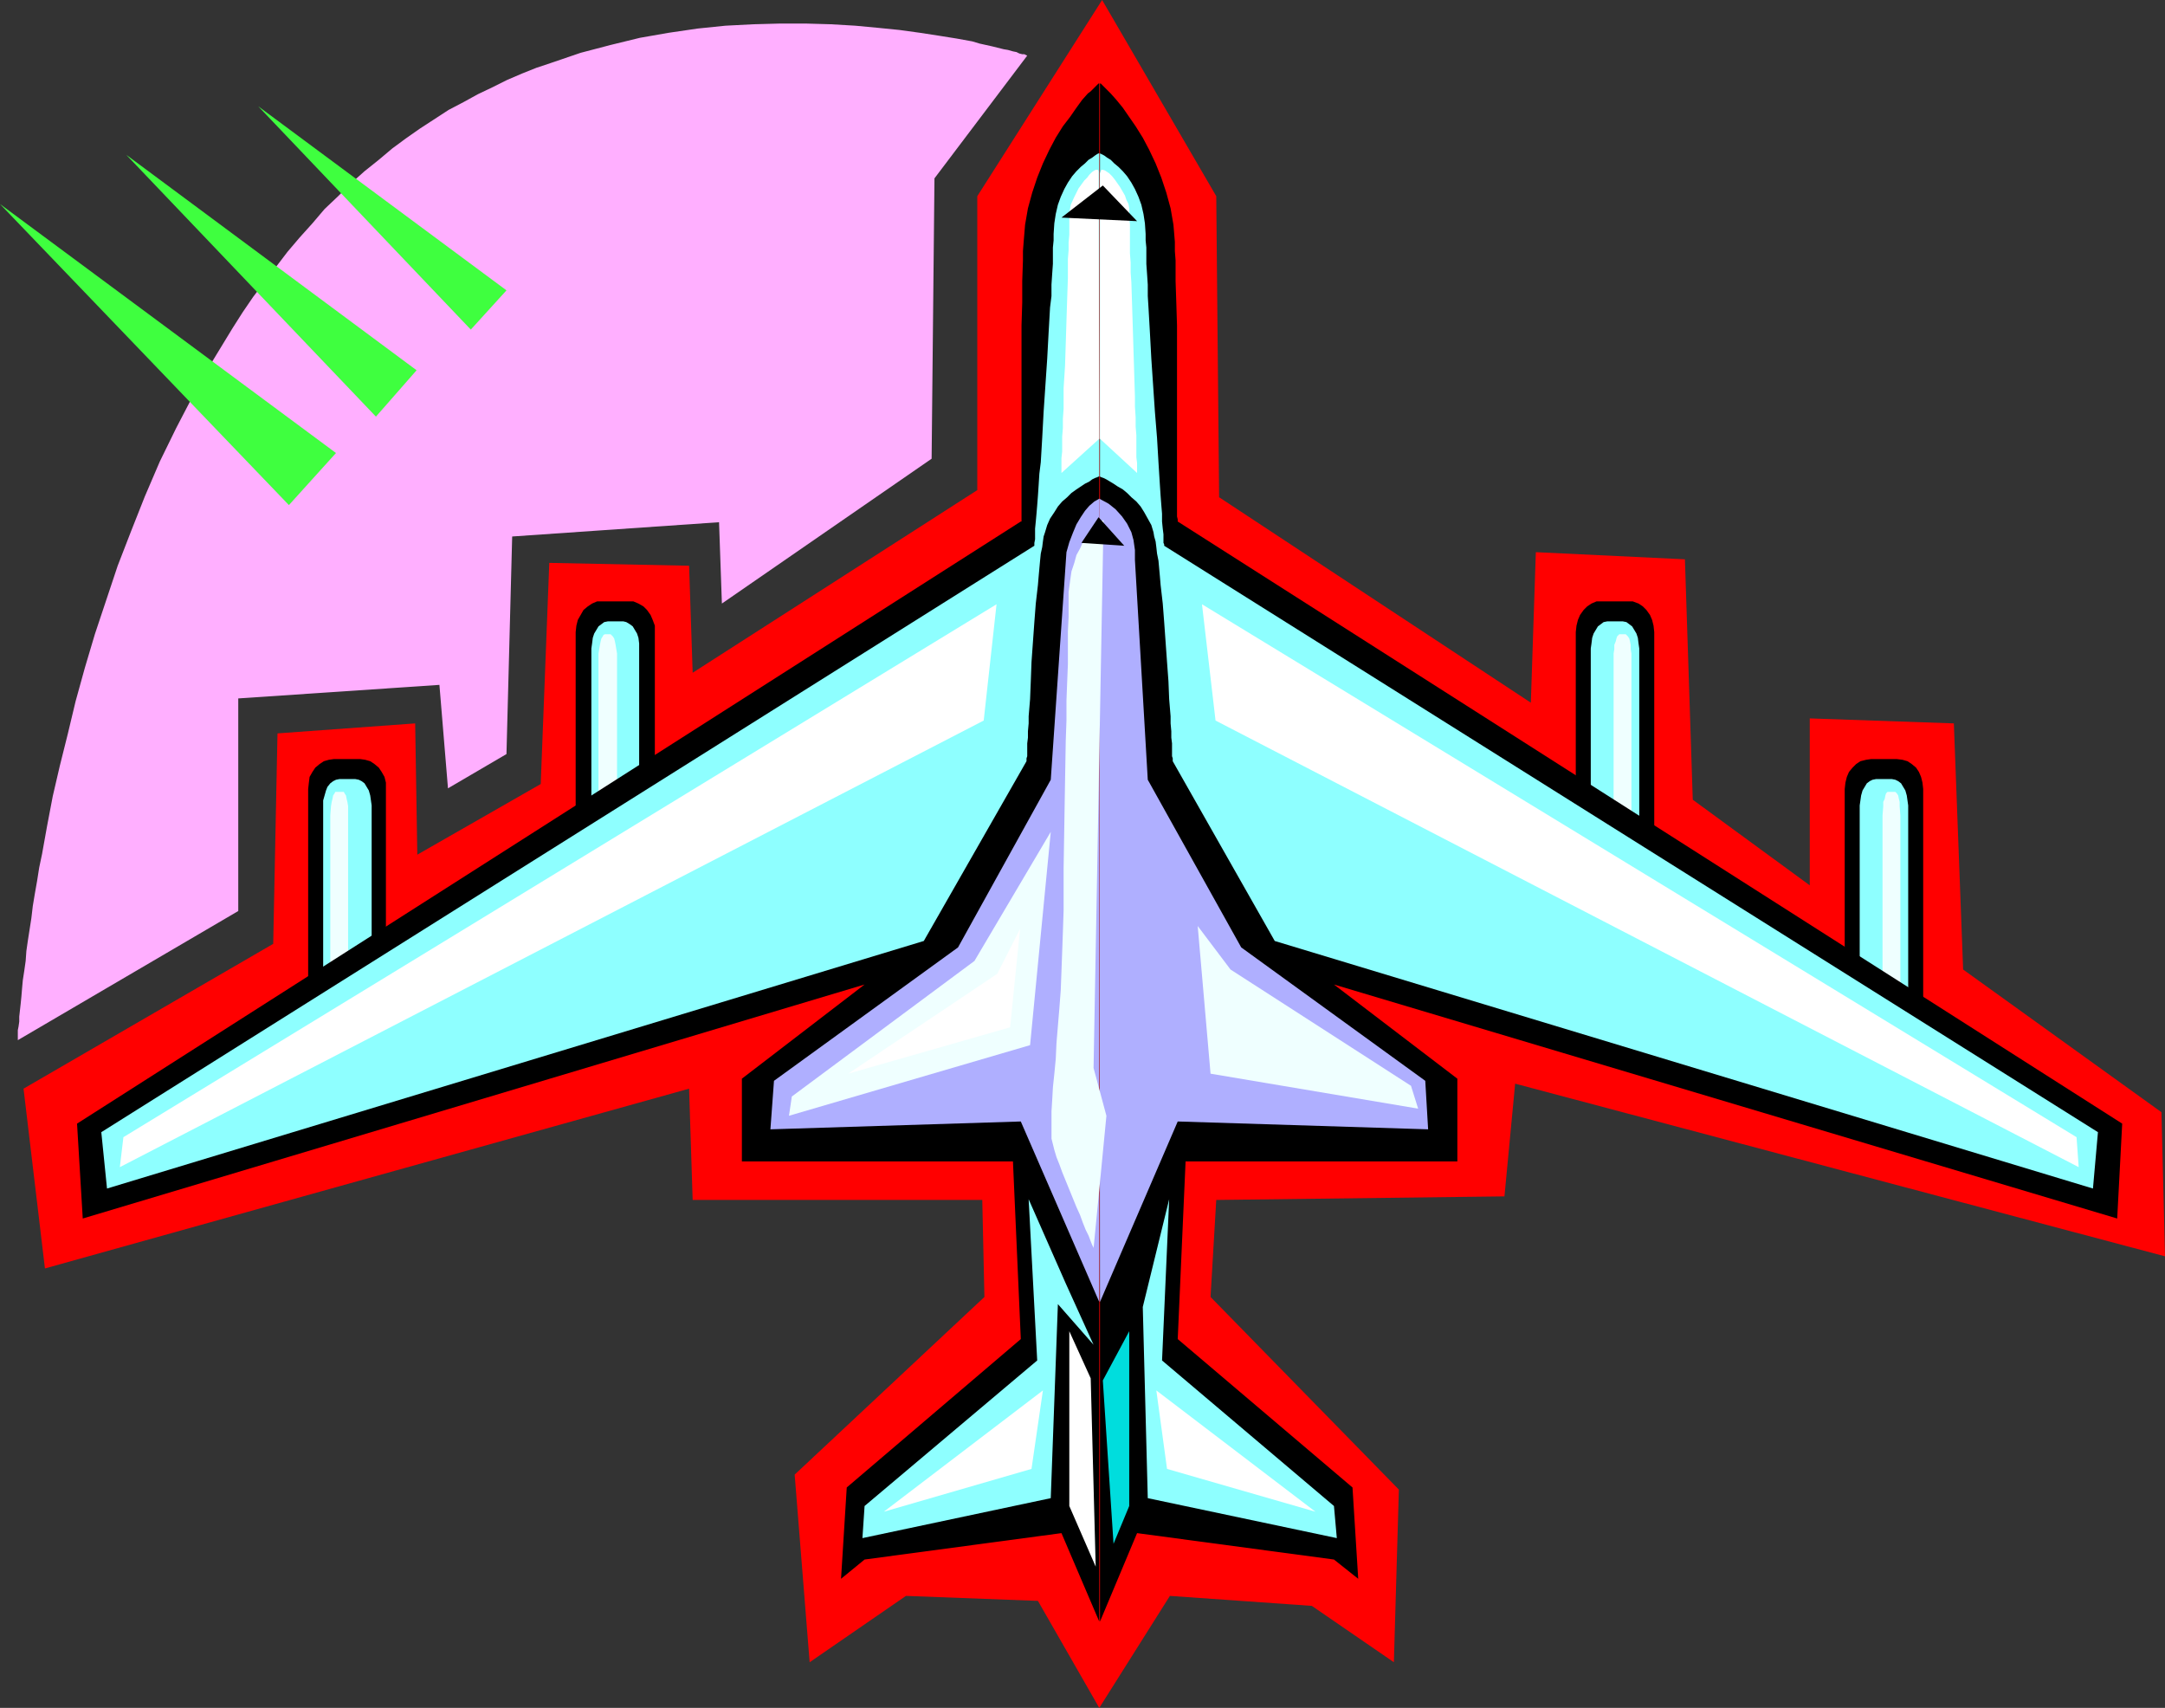
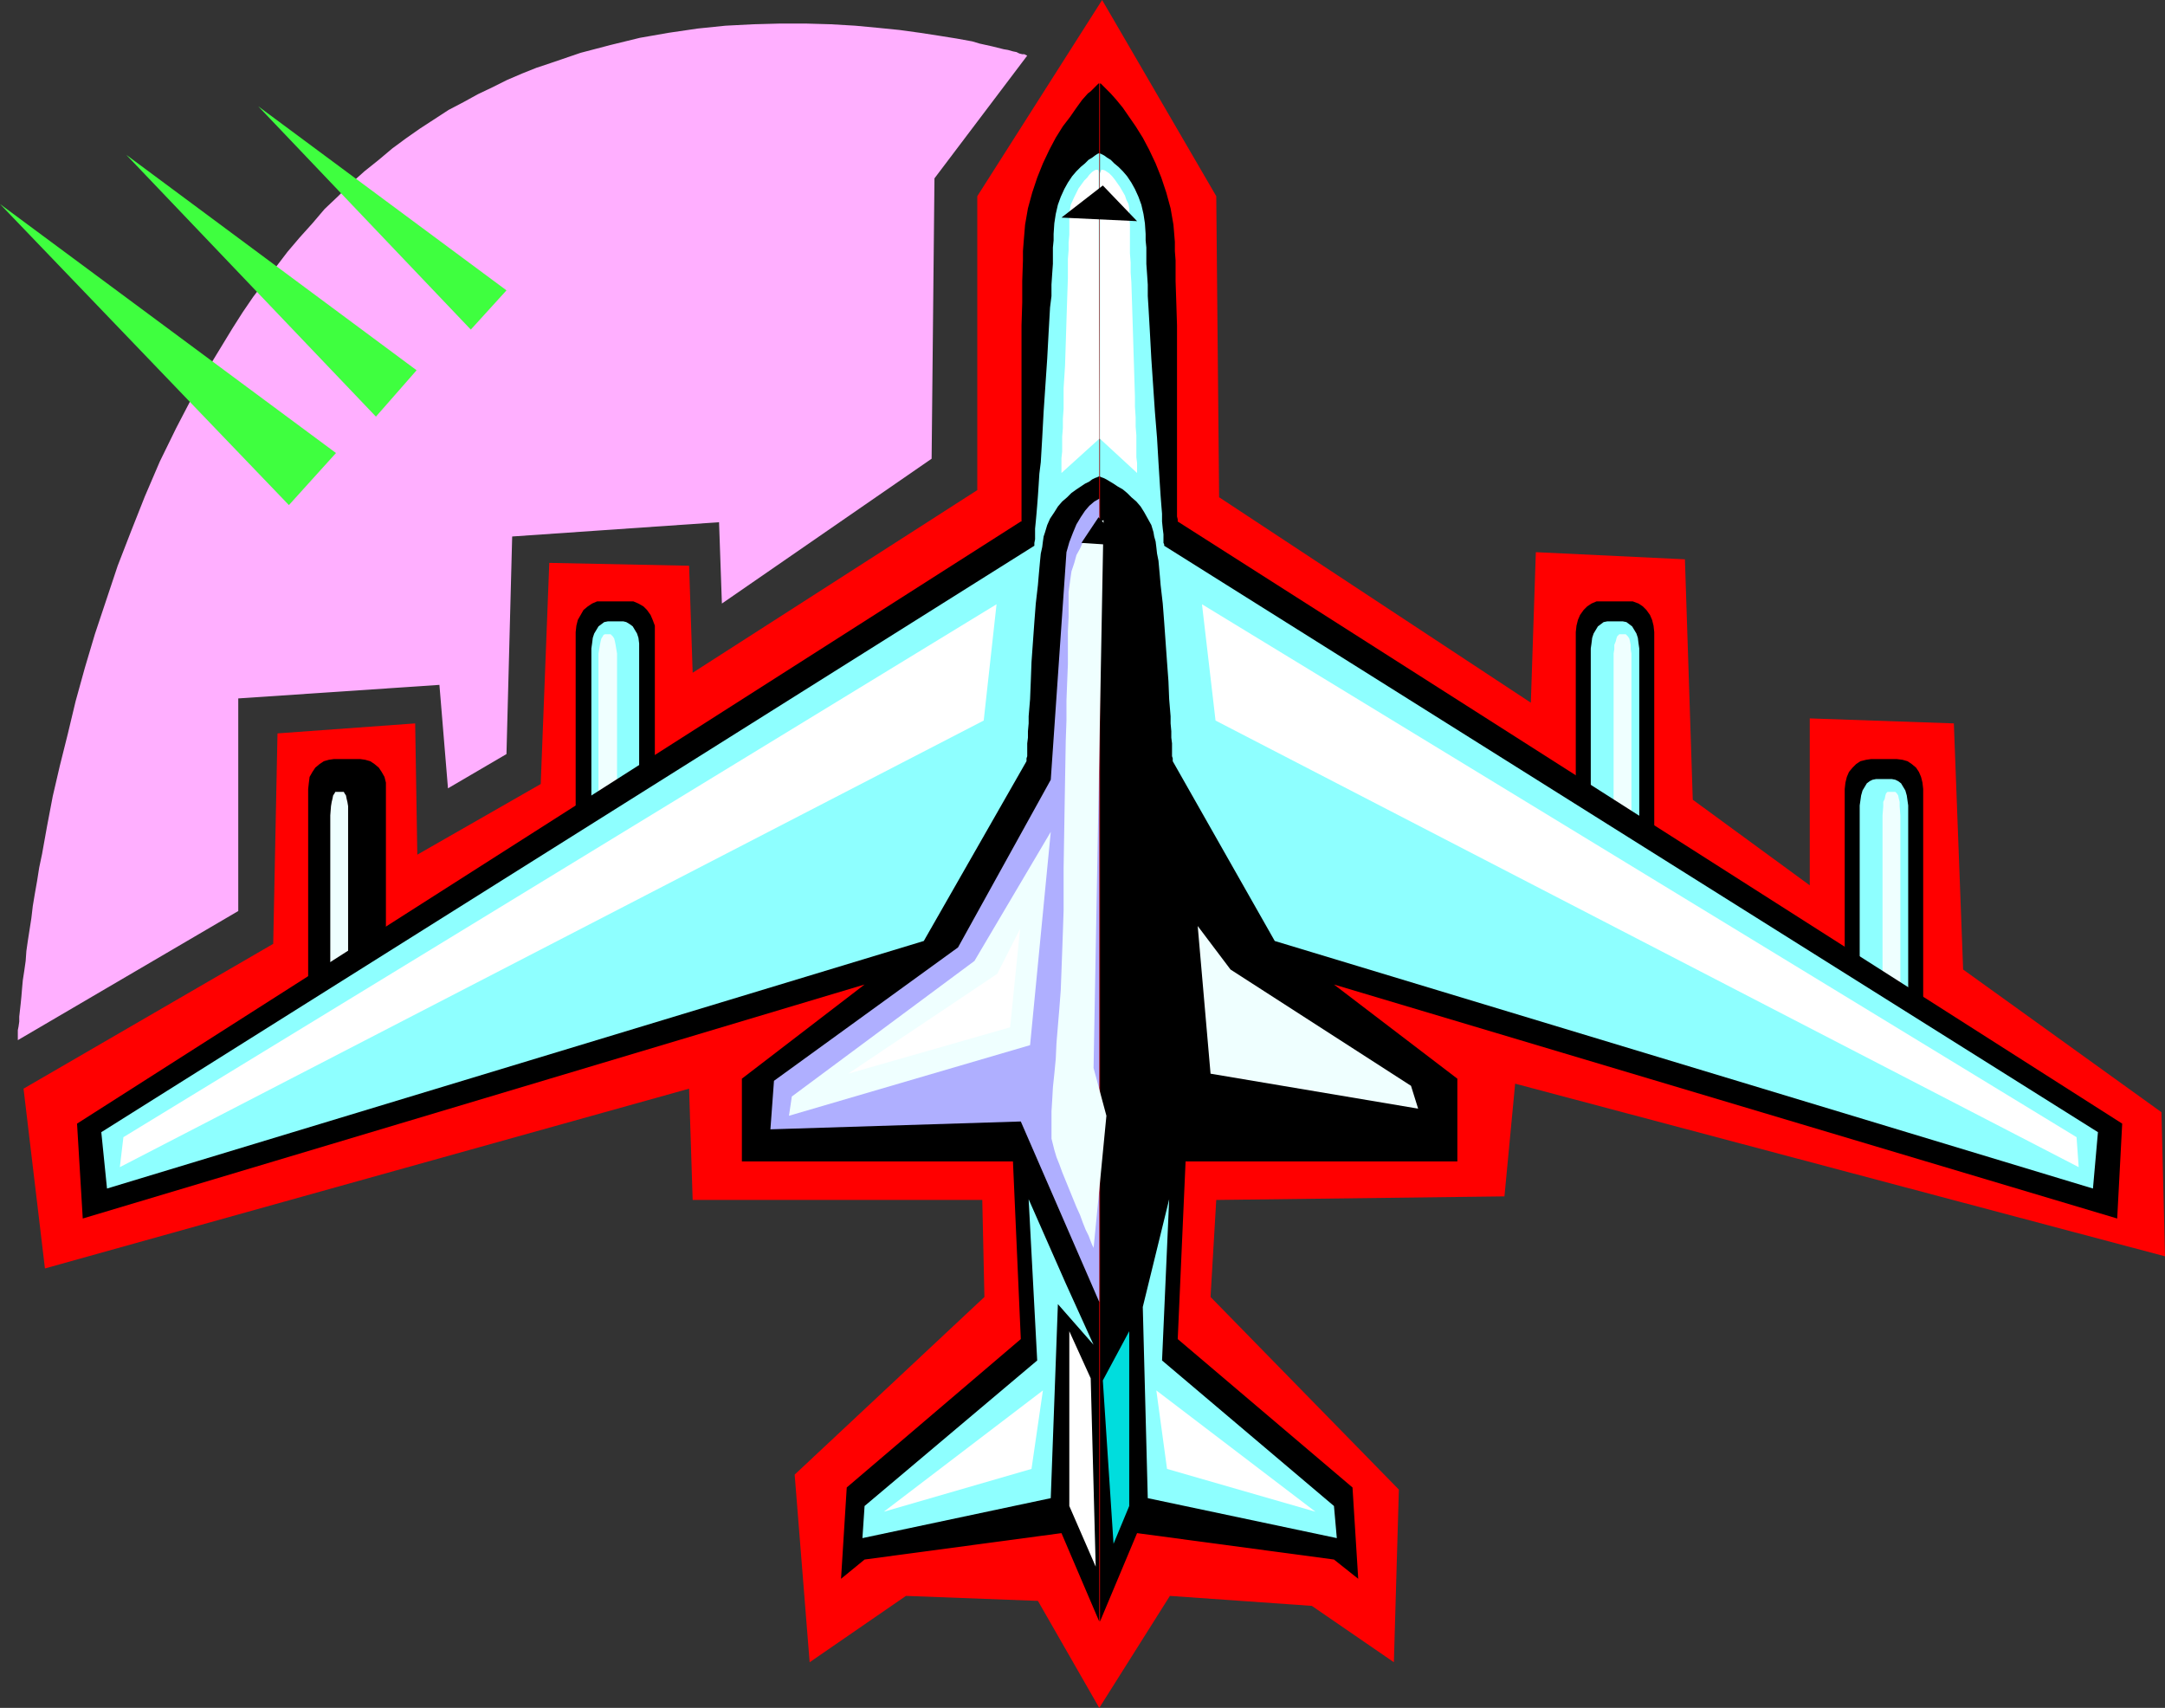
<svg xmlns="http://www.w3.org/2000/svg" xmlns:ns1="http://sodipodi.sourceforge.net/DTD/sodipodi-0.dtd" xmlns:ns2="http://www.inkscape.org/namespaces/inkscape" version="1.0" width="129.766mm" height="102.354mm" id="svg39" ns1:docname="Space Shuttle 48.wmf">
  <rect width="100%" height="100%" fill="#333333" stroke="none" />
  <ns1:namedview id="namedview39" pagecolor="#ffffff" bordercolor="#000000" borderopacity="0.25" ns2:showpageshadow="2" ns2:pageopacity="0.0" ns2:pagecheckerboard="0" ns2:deskcolor="#d1d1d1" ns2:document-units="mm" />
  <defs id="defs1">
    <pattern id="WMFhbasepattern" patternUnits="userSpaceOnUse" width="6" height="6" x="0" y="0" />
  </defs>
  <path style="fill:#ff0000;fill-opacity:1;fill-rule:evenodd;stroke:none" d="m 10.181,287.308 -4.848,-40.721 56.56,-32.803 0.97,-47.669 31.189,-2.262 0.485,29.733 27.957,-15.997 1.939,-50.093 31.674,0.646 0.808,24.239 64.478,-41.367 V 44.437 L 249.672,0 l 25.856,44.437 0.646,68.191 70.619,46.538 1.131,-34.096 33.774,1.616 1.778,54.456 26.502,19.391 v -37.812 l 32.643,1.131 2.101,55.749 44.925,32.318 0.808,32.641 -147.217,-39.105 -2.424,25.531 -65.286,0.808 -1.293,21.976 42.662,43.63 -1.131,39.105 -18.584,-12.766 -32.158,-2.262 -15.998,25.37 -13.898,-24.239 -29.896,-1.131 -21.816,15.028 -3.394,-42.498 42.986,-40.236 -0.485,-21.976 h -65.61 l -0.808,-25.208 z" id="path1" />
  <path style="fill:#000000;fill-opacity:1;fill-rule:evenodd;stroke:none" d="m 136.39,136.221 h 5.979 1.131 l 1.131,0.485 1.131,0.646 0.808,0.808 0.808,1.131 0.485,1.131 0.485,1.293 v 1.454 63.02 1.454 l -0.485,1.293 -0.485,1.293 -0.808,0.97 -0.808,0.808 -1.131,0.646 -1.131,0.485 -1.131,0.162 h -5.979 l -1.131,-0.162 -1.131,-0.485 -0.97,-0.646 -0.97,-0.808 -0.646,-0.97 -0.646,-1.293 -0.323,-1.293 -0.162,-1.454 v -63.02 l 0.162,-1.454 0.323,-1.293 0.646,-1.131 0.646,-1.131 0.97,-0.808 0.97,-0.646 1.131,-0.485 z" id="path2" />
  <path style="fill:#8effff;fill-opacity:1;fill-rule:evenodd;stroke:none" d="m 137.683,140.746 h 3.555 l 0.646,0.162 0.808,0.485 0.646,0.485 0.485,0.808 0.485,0.808 0.323,0.97 0.162,1.293 v 1.131 55.587 1.293 l -0.162,1.131 -0.323,0.97 -0.485,0.97 -0.485,0.808 -0.646,0.485 -0.808,0.323 -0.646,0.162 h -3.555 l -0.808,-0.162 -0.646,-0.323 -0.646,-0.485 -0.485,-0.808 -0.485,-0.97 -0.323,-0.97 -0.162,-1.131 -0.162,-1.293 v -55.587 l 0.162,-1.131 0.162,-1.293 0.323,-0.97 0.485,-0.808 0.485,-0.808 0.646,-0.485 0.646,-0.485 z" id="path3" />
  <path style="fill:#efffff;fill-opacity:1;fill-rule:evenodd;stroke:none" d="m 137.037,143.654 h 1.293 l 0.162,0.162 0.323,0.323 0.323,0.485 0.162,0.646 0.162,0.808 0.162,0.97 0.162,0.97 v 1.131 49.932 1.131 l -0.162,0.97 -0.162,0.97 -0.162,0.808 -0.162,0.646 -0.323,0.646 -0.323,0.323 h -0.162 -1.293 -0.323 l -0.162,-0.323 -0.323,-0.646 -0.162,-0.646 -0.162,-0.808 -0.162,-0.97 -0.162,-0.97 v -1.131 -49.932 -1.131 l 0.162,-0.97 0.162,-0.97 0.162,-0.808 0.162,-0.646 0.323,-0.485 0.162,-0.323 z" id="path4" />
  <path style="fill:#000000;fill-opacity:1;fill-rule:evenodd;stroke:none" d="m 368.771,136.221 h -5.818 -1.293 l -1.131,0.485 -0.97,0.646 -0.808,0.808 -0.808,1.131 -0.485,1.131 -0.323,1.293 -0.162,1.454 v 63.02 l 0.162,1.454 0.323,1.293 0.485,1.293 0.808,0.97 0.808,0.808 0.97,0.646 1.131,0.485 1.293,0.162 h 5.818 l 1.131,-0.162 1.293,-0.485 0.97,-0.646 0.808,-0.808 0.808,-0.97 0.485,-1.293 0.323,-1.293 0.162,-1.454 v -63.02 l -0.162,-1.454 -0.323,-1.293 -0.485,-1.131 -0.808,-1.131 -0.808,-0.808 -0.97,-0.646 -1.293,-0.485 z" id="path5" />
  <path style="fill:#8effff;fill-opacity:1;fill-rule:evenodd;stroke:none" d="m 367.64,140.746 h -3.555 l -0.808,0.162 -0.646,0.485 -0.646,0.485 -0.485,0.808 -0.485,0.808 -0.323,0.97 -0.162,1.293 -0.162,1.131 v 55.587 l 0.162,1.293 0.162,1.131 0.323,0.97 0.485,0.97 0.485,0.808 0.646,0.485 0.646,0.323 0.808,0.162 h 3.555 l 0.808,-0.162 0.646,-0.323 0.646,-0.485 0.485,-0.808 0.485,-0.97 0.323,-0.97 0.162,-1.131 0.162,-1.293 v -55.587 l -0.162,-1.131 -0.162,-1.293 -0.323,-0.97 -0.485,-0.808 -0.485,-0.808 -0.646,-0.485 -0.646,-0.485 z" id="path6" />
  <path style="fill:#efffff;fill-opacity:1;fill-rule:evenodd;stroke:none" d="m 368.286,143.654 h -1.454 l -0.162,0.162 -0.323,0.323 -0.162,0.485 -0.162,0.646 -0.323,0.808 v 0.97 l -0.162,0.97 v 1.131 49.932 1.131 l 0.162,0.97 v 0.97 l 0.323,0.808 0.162,0.646 0.162,0.646 0.323,0.323 h 0.162 1.454 0.162 l 0.323,-0.323 0.323,-0.646 0.162,-0.646 0.162,-0.808 v -0.97 l 0.162,-0.97 v -1.131 -49.932 -1.131 l -0.162,-0.97 v -0.97 l -0.162,-0.808 -0.162,-0.646 -0.323,-0.485 -0.323,-0.323 z" id="path7" />
  <path style="fill:#000000;fill-opacity:1;fill-rule:evenodd;stroke:none" d="m 75.629,171.933 h 5.979 l 1.131,0.162 1.131,0.323 0.97,0.646 0.97,0.808 0.646,0.97 0.646,1.131 0.323,1.293 v 1.454 63.182 1.454 l -0.323,1.293 -0.646,1.131 -0.646,0.97 -0.97,0.97 -0.97,0.646 -1.131,0.323 -1.131,0.162 h -5.979 l -1.131,-0.162 -1.131,-0.323 -0.97,-0.646 -0.97,-0.97 -0.646,-0.97 -0.646,-1.131 -0.162,-1.293 -0.162,-1.454 V 178.719 l 0.162,-1.454 0.162,-1.293 0.646,-1.131 0.646,-0.97 0.97,-0.808 0.97,-0.646 1.131,-0.323 z" id="path8" />
-   <path style="fill:#8effff;fill-opacity:1;fill-rule:evenodd;stroke:none" d="m 76.922,176.457 h 3.555 l 0.808,0.162 0.646,0.323 0.646,0.485 0.485,0.808 0.485,0.808 0.323,1.131 0.162,1.131 0.162,1.131 v 55.749 l -0.162,1.131 -0.162,1.131 -0.323,1.131 -0.485,0.808 -0.485,0.808 -0.646,0.485 -0.646,0.323 -0.808,0.162 h -3.555 l -0.808,-0.162 -0.646,-0.323 -0.646,-0.485 -0.646,-0.808 -0.323,-0.808 -0.323,-1.131 -0.323,-1.131 v -1.131 -55.749 -1.131 l 0.323,-1.131 0.323,-1.131 0.323,-0.808 0.646,-0.808 0.646,-0.485 0.646,-0.323 z" id="path9" />
  <path style="fill:#efffff;fill-opacity:1;fill-rule:evenodd;stroke:none" d="m 76.114,179.366 h 1.454 0.323 l 0.162,0.323 0.323,0.485 0.162,0.808 0.162,0.646 0.162,0.97 v 2.101 50.093 1.131 0.97 l -0.162,0.97 -0.162,0.808 -0.162,0.646 -0.323,0.485 -0.162,0.323 -0.323,0.162 h -1.454 l -0.162,-0.162 -0.162,-0.323 -0.323,-0.485 -0.162,-0.646 -0.162,-0.808 -0.162,-0.97 -0.162,-0.97 v -1.131 -50.093 l 0.162,-2.101 0.162,-0.97 0.162,-0.646 0.162,-0.808 0.323,-0.485 0.162,-0.323 z" id="path10" />
  <path style="fill:#000000;fill-opacity:1;fill-rule:evenodd;stroke:none" d="m 429.694,171.933 h -5.818 l -1.131,0.162 -1.293,0.323 -0.97,0.646 -0.808,0.808 -0.808,0.97 -0.485,1.131 -0.323,1.293 -0.162,1.454 v 63.182 l 0.162,1.454 0.323,1.293 0.485,1.131 0.808,0.97 0.808,0.97 0.97,0.646 1.293,0.323 1.131,0.162 h 5.818 l 1.293,-0.162 1.131,-0.323 0.97,-0.646 0.97,-0.97 0.646,-0.97 0.485,-1.131 0.323,-1.293 0.162,-1.454 V 178.719 l -0.162,-1.454 -0.323,-1.293 -0.485,-1.131 -0.646,-0.97 -0.97,-0.808 -0.97,-0.646 -1.131,-0.323 z" id="path11" />
  <path style="fill:#8effff;fill-opacity:1;fill-rule:evenodd;stroke:none" d="m 428.563,176.457 h -3.555 l -0.808,0.162 -0.646,0.323 -0.646,0.485 -0.485,0.808 -0.485,0.808 -0.323,1.131 -0.162,1.131 -0.162,1.131 v 55.749 l 0.162,1.131 0.162,1.131 0.323,1.131 0.485,0.808 0.485,0.808 0.646,0.485 0.646,0.323 0.808,0.162 h 3.555 l 0.808,-0.162 0.646,-0.323 0.646,-0.485 0.485,-0.808 0.485,-0.808 0.323,-1.131 0.162,-1.131 0.162,-1.131 v -55.749 l -0.162,-1.131 -0.162,-1.131 -0.323,-1.131 -0.485,-0.808 -0.485,-0.808 -0.646,-0.485 -0.646,-0.323 z" id="path12" />
  <path style="fill:#efffff;fill-opacity:1;fill-rule:evenodd;stroke:none" d="m 429.209,179.366 h -1.293 -0.323 l -0.323,0.323 -0.162,0.485 -0.162,0.808 -0.323,0.646 v 0.97 l -0.162,2.101 v 50.093 1.131 l 0.162,0.97 v 0.97 l 0.323,0.808 0.162,0.646 0.162,0.485 0.323,0.323 0.323,0.162 h 1.293 l 0.162,-0.162 0.323,-0.323 0.323,-0.485 0.162,-0.646 0.162,-0.808 v -0.97 l 0.162,-2.101 v -50.093 l -0.162,-2.101 v -0.97 l -0.162,-0.646 -0.162,-0.808 -0.323,-0.485 -0.323,-0.323 z" id="path13" />
  <path style="fill:#000000;fill-opacity:1;fill-rule:evenodd;stroke:none" d="m 249.025,18.906 v 0 h -0.162 l -0.162,0.162 -0.323,0.323 -0.323,0.323 -0.485,0.485 -0.485,0.485 -0.646,0.485 -1.293,1.454 -1.293,1.777 -1.454,2.101 -1.616,2.101 -1.616,2.585 -1.454,2.747 -1.454,3.07 -1.293,3.232 -1.131,3.393 -0.97,3.555 -0.646,3.717 -0.162,1.939 -0.162,1.939 -0.162,2.101 v 2.101 l -0.162,4.686 v 4.848 l -0.162,5.171 v 10.342 32.965 0.646 0.485 h -0.162 l -213.797,136.383 1.293,21.492 177.113,-53.002 -27.795,21.33 v 18.745 h 61.408 l 1.778,40.236 -39.43,33.611 -1.293,20.684 5.333,-4.363 44.602,-5.979 8.565,20.037 v -19.391 z" id="path14" />
  <path style="fill:#000000;fill-opacity:1;fill-rule:evenodd;stroke:none" d="m 249.187,18.906 v 0 h 0.162 l 0.162,0.162 0.323,0.323 0.323,0.323 0.485,0.485 0.485,0.485 0.485,0.485 1.293,1.454 1.454,1.777 1.454,2.101 1.454,2.101 1.616,2.585 1.454,2.747 1.454,3.07 1.293,3.232 1.131,3.393 0.97,3.555 0.646,3.717 0.162,1.939 0.162,1.939 v 2.101 l 0.162,2.101 v 4.686 l 0.162,4.848 0.162,5.171 v 10.342 28.602 1.454 2.909 l 0.162,0.646 v 0.485 0 l 213.958,136.383 -1.131,21.492 -177.437,-53.002 27.957,21.33 v 18.745 H 268.579 l -1.778,40.236 39.592,33.611 1.293,20.684 -5.494,-4.363 -44.602,-5.979 -8.403,20.037 v -19.391 z" id="path15" />
  <path style="fill:#8effff;fill-opacity:1;fill-rule:evenodd;stroke:none" d="m 249.025,34.742 h -0.162 l -0.323,0.162 -0.485,0.323 -0.646,0.485 -0.808,0.485 -0.808,0.808 -0.97,0.808 -0.97,0.97 -0.97,1.131 -0.97,1.454 -0.808,1.454 -0.808,1.777 -0.646,1.777 -0.485,2.101 -0.323,2.101 -0.162,2.424 v 1.454 l -0.162,1.616 v 1.777 1.939 l -0.162,2.262 -0.162,2.424 v 2.585 l -0.323,2.585 -0.323,5.656 -0.323,5.979 -0.808,11.958 -0.323,5.979 -0.162,2.747 -0.162,2.747 -0.323,2.585 -0.162,2.585 -0.162,2.424 -0.162,2.101 -0.162,1.939 -0.162,1.778 -0.162,1.616 v 1.293 1.131 l -0.162,0.808 v 0.323 0.323 l -211.373,132.828 1.293,12.766 185.032,-56.072 23.27,-40.721 v -0.646 l 0.162,-0.485 v -0.808 -0.97 -1.131 l 0.162,-1.293 v -1.454 l 0.162,-1.778 v -1.616 l 0.162,-1.939 0.162,-1.939 0.162,-4.04 0.162,-4.363 0.646,-9.049 0.323,-4.201 0.485,-4.201 0.162,-1.939 0.162,-1.778 0.162,-1.778 0.162,-1.616 0.323,-1.454 0.162,-1.293 0.162,-1.131 0.323,-0.97 0.485,-1.616 0.646,-1.454 0.97,-1.454 0.808,-1.293 0.97,-1.131 1.131,-0.97 0.97,-0.97 1.131,-0.808 0.97,-0.646 0.97,-0.646 0.97,-0.485 0.646,-0.485 0.646,-0.323 0.485,-0.162 0.323,-0.162 h 0.162 z" id="path16" />
  <path style="fill:#8effff;fill-opacity:1;fill-rule:evenodd;stroke:none" d="m 249.187,34.742 v 0 l 0.323,0.162 0.646,0.323 0.646,0.485 0.808,0.485 0.808,0.808 0.97,0.808 0.97,0.97 0.97,1.131 0.97,1.454 0.808,1.454 0.808,1.777 0.646,1.777 0.485,2.101 0.323,2.101 0.162,2.424 v 1.454 l 0.162,1.616 v 1.777 1.939 l 0.162,2.262 0.162,2.424 v 2.585 l 0.162,2.585 0.323,5.656 0.323,5.979 0.808,11.958 0.485,5.979 0.162,2.747 0.162,2.747 0.162,2.585 0.162,2.585 0.162,2.424 0.162,2.101 0.162,1.939 v 1.778 l 0.162,1.616 0.162,1.293 v 1.131 0.808 l 0.162,0.323 v 0.323 l 211.534,132.828 -1.131,12.766 -185.355,-56.072 -23.109,-40.721 v -0.646 l -0.162,-0.485 v -0.808 -0.97 -1.131 l -0.162,-1.293 v -1.454 l -0.162,-1.778 v -1.616 l -0.162,-1.939 -0.162,-1.939 -0.162,-4.04 -0.323,-4.363 -0.646,-9.049 -0.323,-4.201 -0.485,-4.201 -0.162,-1.939 -0.162,-1.778 -0.162,-1.778 -0.323,-1.616 -0.162,-1.454 -0.162,-1.293 -0.323,-1.131 -0.162,-0.97 -0.485,-1.616 -0.808,-1.454 -0.808,-1.454 -0.808,-1.293 -0.97,-1.131 -1.131,-0.97 -0.97,-0.97 -0.97,-0.808 -1.131,-0.646 -0.97,-0.646 -0.808,-0.485 -0.808,-0.485 -0.646,-0.323 -0.485,-0.162 -0.323,-0.162 v 0 z" id="path17" />
  <path style="fill:#afafff;fill-opacity:1;fill-rule:evenodd;stroke:none" d="m 174.528,255.798 0.808,-10.988 41.693,-30.217 21.008,-37.974 3.555,-51.547 0.646,-2.262 0.808,-2.101 0.808,-1.939 0.97,-1.616 0.97,-1.454 0.97,-1.131 1.131,-0.97 1.131,-0.646 V 294.903 L 231.249,254.021 Z" id="path18" />
-   <path style="fill:#afafff;fill-opacity:1;fill-rule:evenodd;stroke:none" d="m 323.523,255.798 -0.646,-10.988 -41.693,-30.217 -21.17,-37.974 -2.909,-49.77 v -2.262 l -0.323,-2.262 -0.485,-1.778 -0.97,-1.939 -1.131,-1.616 -1.454,-1.616 -1.616,-1.293 -2.101,-1.131 0.162,181.951 17.614,-40.882 z" id="path19" />
  <path style="fill:#8effff;fill-opacity:1;fill-rule:evenodd;stroke:none" d="m 233.027,271.634 8.403,19.068 6.302,13.897 -8.08,-9.211 -1.616,43.953 -42.662,9.049 0.485,-7.272 39.107,-32.965 z" id="path20" />
  <path style="fill:#8effff;fill-opacity:1;fill-rule:evenodd;stroke:none" d="m 264.862,271.634 -5.979,24.4 1.131,43.306 42.824,9.049 -0.646,-7.272 -38.946,-32.965 z" id="path21" />
  <path style="fill:#ffffff;fill-opacity:1;fill-rule:evenodd;stroke:none" d="M 27.957,257.576 225.755,136.867 222.846,163.207 27.149,264.363 Z" id="path22" />
  <path style="fill:#ffffff;fill-opacity:1;fill-rule:evenodd;stroke:none" d="m 470.417,257.576 -198.121,-120.708 3.07,26.339 195.536,101.156 z" id="path23" />
  <path style="fill:#ffffff;fill-opacity:1;fill-rule:evenodd;stroke:none" d="m 240.461,107.135 v -1.293 -0.97 -1.131 l 0.162,-1.454 v -1.616 -1.777 l 0.162,-1.939 v -2.101 l 0.162,-2.262 V 87.905 l 0.323,-5.009 0.162,-5.009 0.162,-5.171 0.162,-5.009 0.162,-4.686 V 60.758 58.657 l 0.162,-1.939 v -1.777 l 0.162,-1.777 V 51.709 50.578 49.447 48.154 l 0.162,-0.808 0.162,-0.97 0.808,-1.777 0.97,-1.939 1.293,-1.777 0.646,-0.646 0.485,-0.646 0.646,-0.646 0.485,-0.323 0.323,-0.162 h 0.485 l 0.162,0.323 v 0.485 l 0.162,60.112 z" id="path24" />
  <path style="fill:#ffffff;fill-opacity:1;fill-rule:evenodd;stroke:none" d="m 257.59,107.135 v -0.646 -0.646 -0.97 l -0.162,-1.293 v -1.454 -1.616 -1.939 l -0.162,-1.939 v -2.101 l -0.162,-2.424 v -2.262 l -0.162,-5.171 -0.162,-5.171 -0.162,-5.332 -0.162,-5.171 -0.162,-5.009 -0.162,-2.262 v -2.262 l -0.162,-2.101 v -1.939 -1.777 -1.616 -1.293 l -0.162,-1.131 V 48.154 47.185 l -0.162,-0.97 -0.485,-0.97 -0.323,-0.97 -1.131,-1.939 -1.131,-1.616 -0.646,-0.808 -0.646,-0.646 -0.485,-0.323 -0.485,-0.323 -0.485,-0.162 h -0.323 l -0.162,0.323 -0.162,0.485 v 60.112 z" id="path25" />
  <path style="fill:#ffffff;fill-opacity:1;fill-rule:evenodd;stroke:none" d="m 236.259,314.94 -36.037,27.47 33.451,-9.695 z" id="path26" />
  <path style="fill:#ffffff;fill-opacity:1;fill-rule:evenodd;stroke:none" d="m 261.953,314.94 36.037,27.47 -33.613,-9.695 z" id="path27" />
  <path style="fill:#ffffff;fill-opacity:1;fill-rule:evenodd;stroke:none" d="m 247.086,312.193 -4.848,-10.665 v 39.59 l 5.979,13.735 z" id="path28" />
  <path style="fill:#00dddd;fill-opacity:1;fill-rule:evenodd;stroke:none" d="m 249.833,312.678 5.979,-11.15 v 39.59 l -3.555,8.564 z" id="path29" />
  <path style="fill:#efffff;fill-opacity:1;fill-rule:evenodd;stroke:none" d="m 249.995,117.8 v 0 l -0.323,0.162 -0.485,0.323 -0.485,0.485 -0.485,0.485 -0.808,0.646 -0.646,0.808 -0.646,0.97 -0.808,1.131 -0.646,1.454 -0.808,1.454 -0.485,1.778 -0.646,1.939 -0.323,2.262 -0.323,2.424 v 2.747 2.909 l -0.162,3.232 v 3.555 3.878 l -0.162,4.04 -0.162,4.201 v 4.525 l -0.162,4.525 -0.162,9.372 -0.162,9.695 -0.162,9.857 v 9.534 l -0.162,4.848 -0.162,4.525 -0.162,4.363 -0.162,4.363 -0.323,4.201 -0.323,3.878 -0.323,3.878 -0.162,3.555 -0.323,3.393 -0.323,3.07 -0.162,2.909 -0.162,2.585 v 2.424 1.939 1.777 l 0.162,0.646 0.162,0.646 0.323,1.293 0.485,1.616 0.646,1.616 0.646,1.778 3.232,7.918 0.808,1.778 0.646,1.778 0.646,1.616 0.646,1.293 0.485,1.293 0.323,0.808 0.162,0.323 0.162,0.323 v 0 0.162 l 2.909,-30.056 -2.909,-10.827 z" id="path30" />
  <path style="fill:#efffff;fill-opacity:1;fill-rule:evenodd;stroke:none" d="m 238.037,188.415 -17.291,29.248 -41.37,30.702 -0.646,4.363 54.621,-15.997 z" id="path31" />
  <path style="fill:#efffff;fill-opacity:1;fill-rule:evenodd;stroke:none" d="m 271.326,209.745 7.434,9.857 40.885,26.339 1.616,5.171 -47.026,-7.918 z" id="path32" />
  <path style="fill:#000000;fill-opacity:1;fill-rule:evenodd;stroke:none" d="m 244.985,122.971 3.878,-5.817 5.818,6.464 z" id="path33" />
  <path style="fill:#000000;fill-opacity:1;fill-rule:evenodd;stroke:none" d="m 240.461,49.285 9.373,-7.272 7.757,8.08 z" id="path34" />
  <path style="fill:#ffffff;fill-opacity:1;fill-rule:evenodd;stroke:none" d="m 192.142,243.194 33.774,-22.623 5.171,-10.18 -2.262,22.3 z" id="path35" />
  <path style="fill:#ffafff;fill-opacity:1;fill-rule:evenodd;stroke:none" d="M 4.04,235.599 53.974,206.351 v -48.154 l 45.571,-3.07 1.939,23.431 13.251,-7.756 1.293,-49.285 46.864,-3.232 0.646,18.421 47.51,-32.803 0.646,-63.505 21.008,-27.794 v 0 l -0.323,-0.162 -0.323,-0.162 h -0.485 l -0.646,-0.162 -0.646,-0.323 -0.808,-0.162 -1.131,-0.323 -0.97,-0.162 -1.293,-0.323 -1.293,-0.323 -2.909,-0.646 -1.616,-0.485 -1.778,-0.323 -1.778,-0.323 -4.04,-0.646 -4.202,-0.646 -4.686,-0.646 -4.848,-0.485 -5.171,-0.485 -5.494,-0.323 -5.656,-0.162 h -5.979 l -5.979,0.162 -6.302,0.323 -6.302,0.646 -6.626,0.97 -6.464,1.131 -6.626,1.616 -6.787,1.777 -6.626,2.262 -3.394,1.131 -3.232,1.293 -3.394,1.454 -3.232,1.616 -3.394,1.616 -3.232,1.777 -3.394,1.777 -3.232,2.101 -3.232,2.101 -3.232,2.262 -3.07,2.262 -3.07,2.585 -3.232,2.585 -3.07,2.747 -2.909,2.909 -3.07,2.909 -2.747,3.232 -2.909,3.232 -2.747,3.232 -2.586,3.393 -2.586,3.393 -2.586,3.393 -2.424,3.555 -2.262,3.555 -4.525,7.433 -4.202,7.433 -4.04,7.756 -3.717,7.595 -3.394,7.918 -3.07,7.756 -3.07,7.918 -2.586,7.756 -2.586,7.756 -2.262,7.595 -2.101,7.595 -1.778,7.433 -1.778,7.11 -1.616,6.948 -1.293,6.787 -1.131,6.302 -0.646,3.07 -0.485,3.07 -0.485,2.747 -0.485,2.909 -0.323,2.747 -0.808,5.171 -0.323,2.262 -0.162,2.262 -0.323,2.262 -0.323,2.101 -0.162,1.778 -0.162,1.939 -0.162,1.616 -0.162,1.454 -0.162,1.454 v 1.131 l -0.162,1.131 -0.162,0.808 v 0.808 0.646 0.323 z" id="path36" />
  <path style="fill:#3fff3f;fill-opacity:1;fill-rule:evenodd;stroke:none" d="M 0,46.215 65.448,114.406 76.114,102.61 Z" id="path37" />
  <path style="fill:#3fff3f;fill-opacity:1;fill-rule:evenodd;stroke:none" d="m 28.603,35.065 56.56,59.304 9.211,-10.503 z" id="path38" />
  <path style="fill:#3fff3f;fill-opacity:1;fill-rule:evenodd;stroke:none" d="m 58.499,24.077 48.157,50.578 8.08,-8.887 z" id="path39" />
</svg>